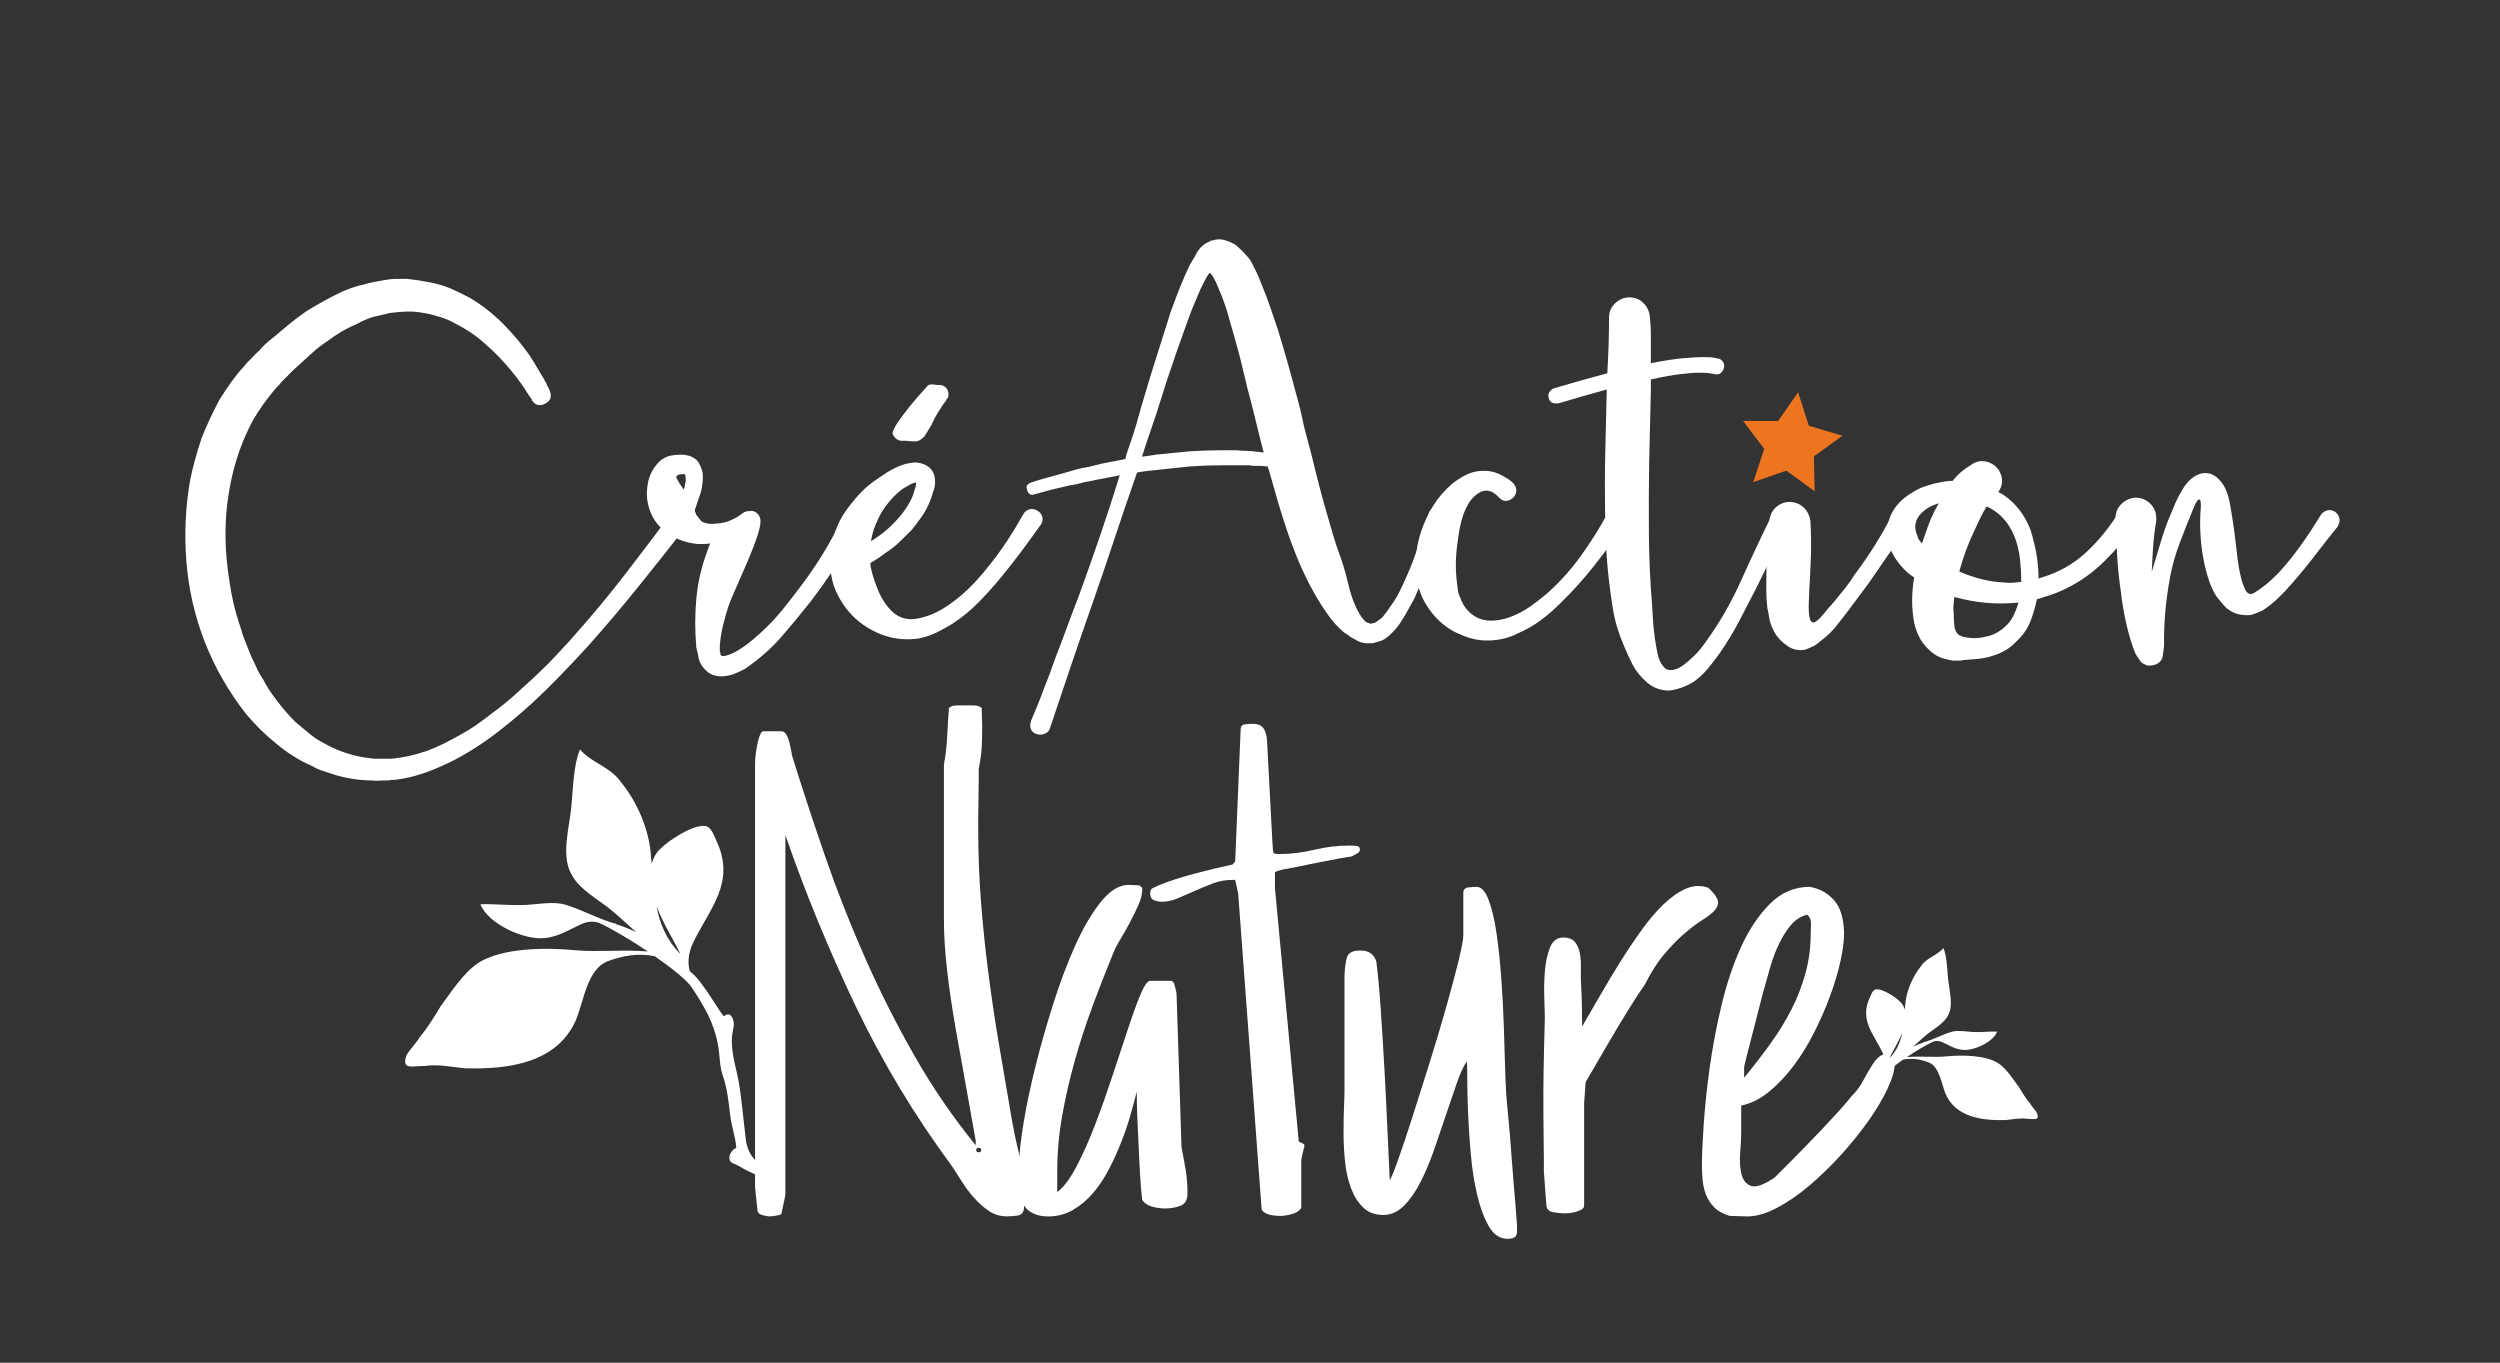
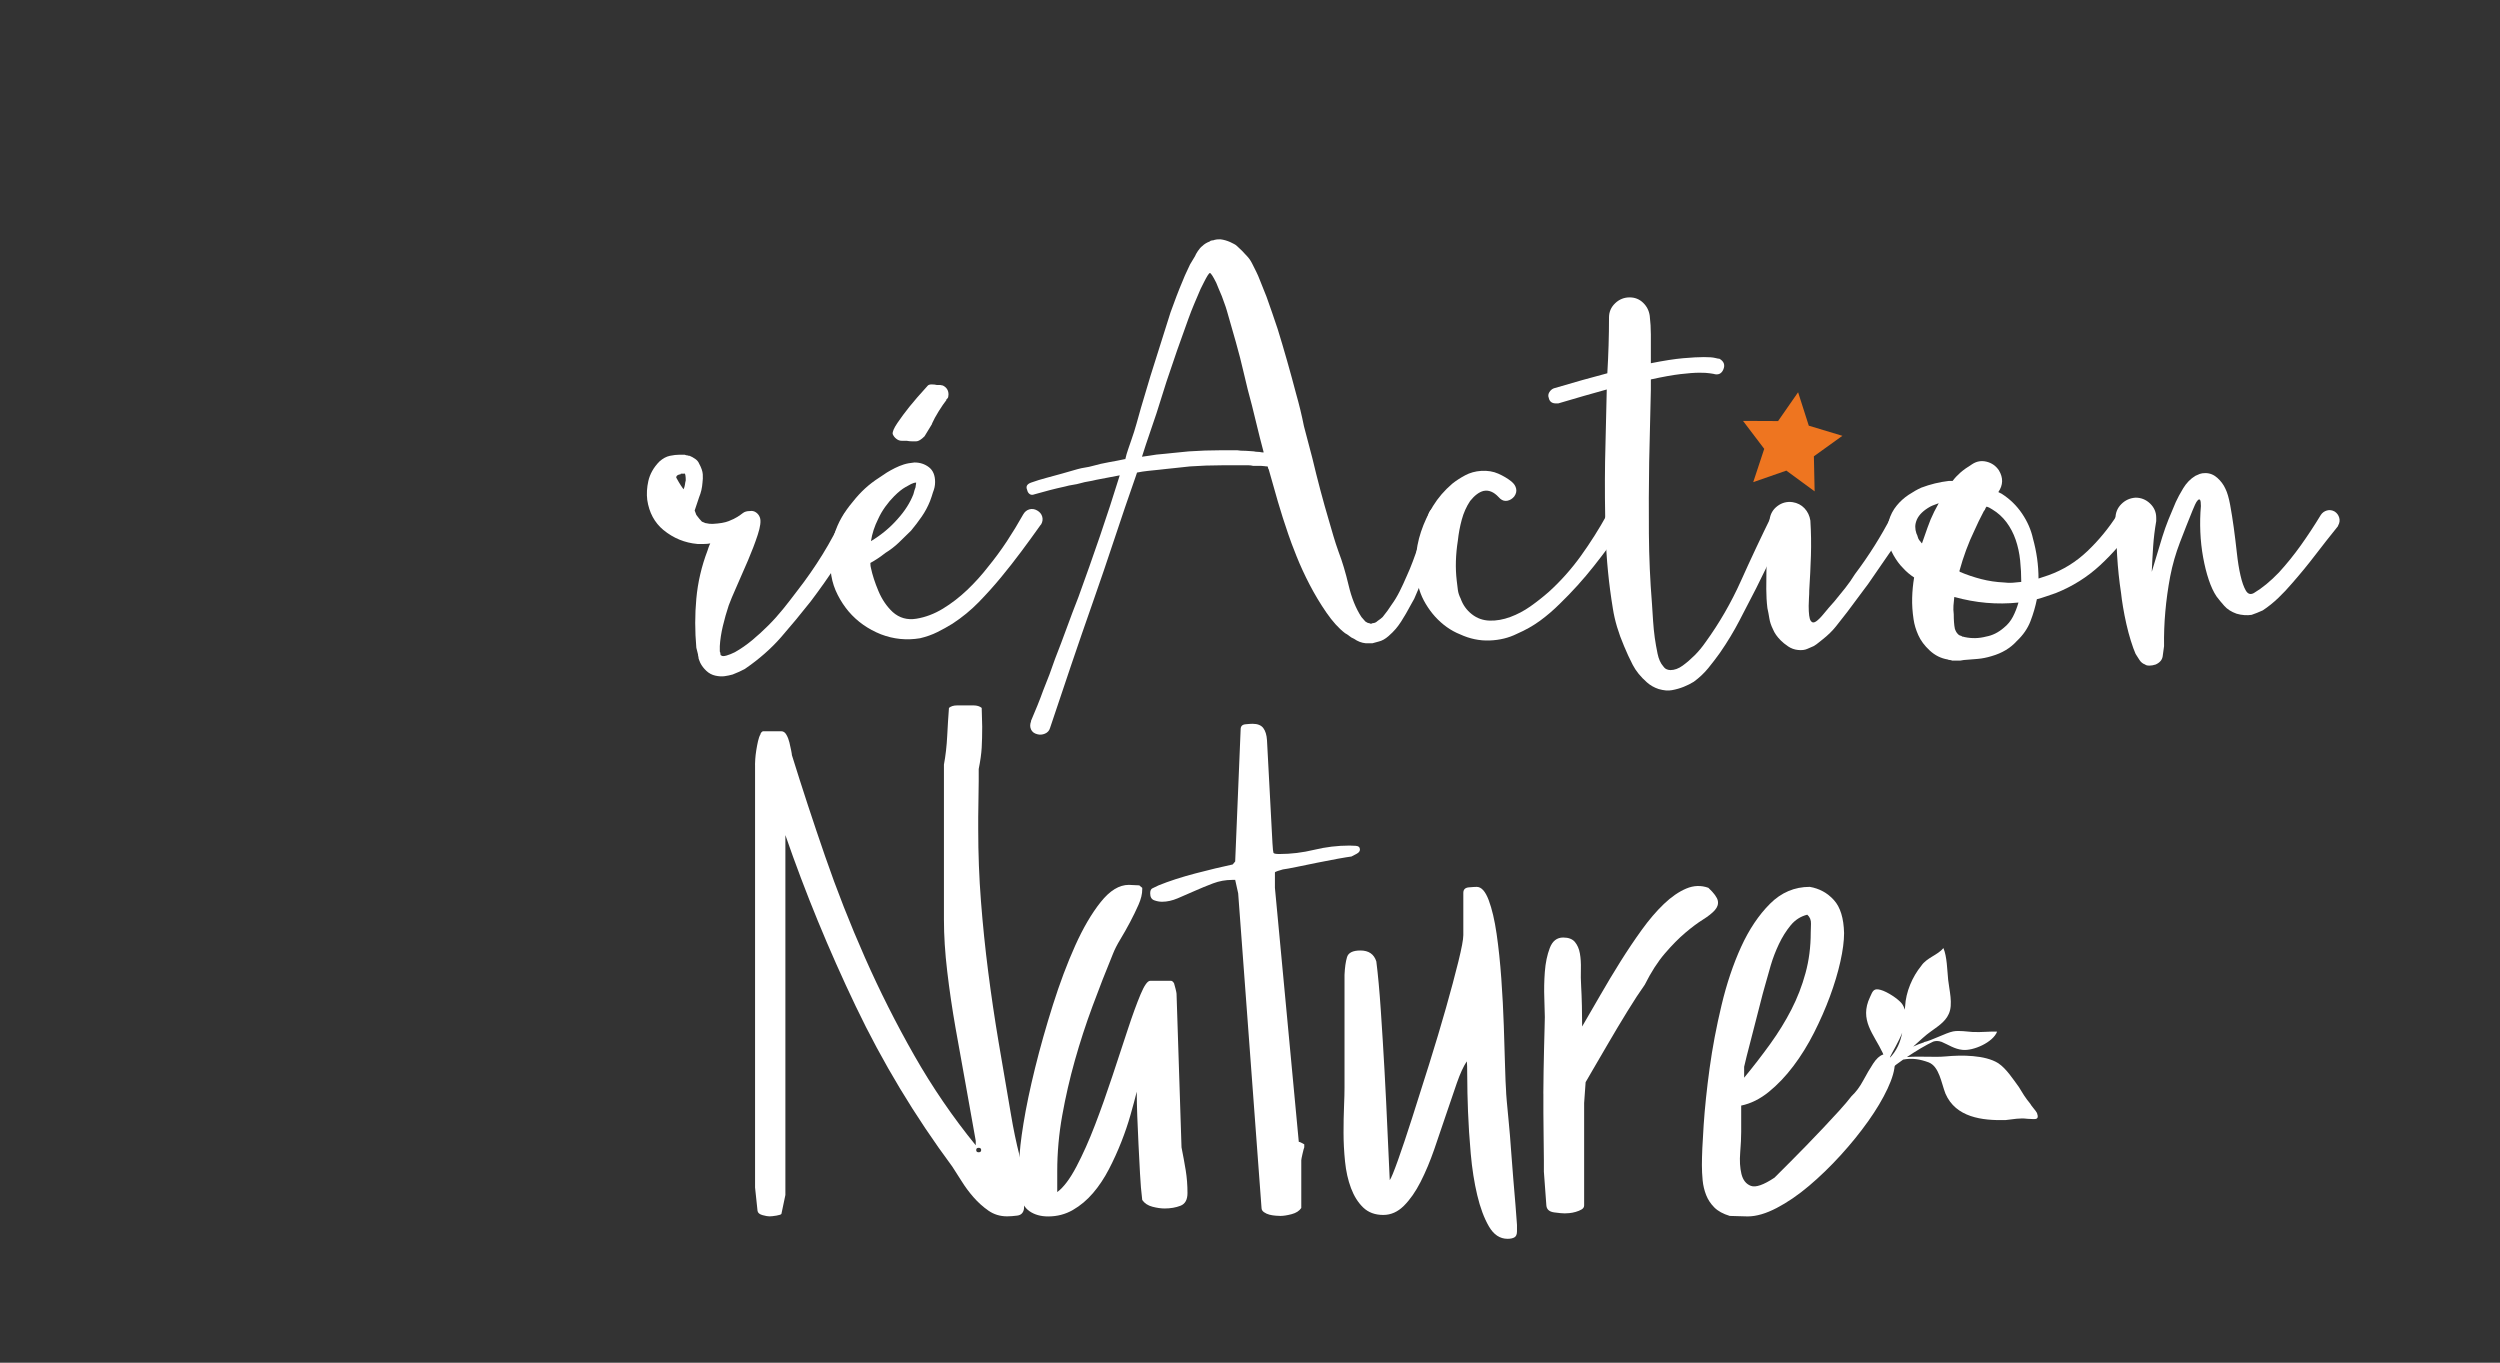
<svg xmlns="http://www.w3.org/2000/svg" id="Calque_1" data-name="Calque 1" viewBox="0 0 1432.1 780.63">
  <rect x="0" y="0" width="1432.1" height="780.63" fill="#333333" stroke="none" />
  <defs>
    <style>      .cls-1 {        fill: #fff;      }      .cls-2 {        fill: #ee7520;      }    </style>
  </defs>
  <g>
-     <path class="cls-1" d="M444.76,671.89c-.24-.06-.46-.03-.73-.15-1.56-.64-3.12-1.41-4.62-2.2-7-3.64-11.31-8.99-12.2-16.97-1.16-9.79-2.11-19.57-3.46-29.32-1.34-10-5.63-20.61-4.28-30.76,.4-3.18,1.62-5.6,.28-8.9-1.16-2.91-2.91-3.24-5.11-1.38-1.28-1.5-2.63-3.45-3.67-5.23-.06-.09-.09-.18-.18-.31-4.04-6.02-7.52-11.93-12.42-17.37-.98-1.1-2.23-1.93-3.27-3-1.28-4.77-.8-9.97,1.56-15.47,9.54-20.31,25.23-35.05,13.61-59.45-3.09-7.28-4.37-9.54-11.32-7.67-6.91,1.87-18.62,9.45-22.66,14.71-1.41,2.02-2.32,4.13-3,6.33-.09-1.13-.24-2.3-.34-3.46-.77-15.53-7.74-31.59-17.22-43.24-5.87-8.65-17.31-11.25-23.48-18.78-3.85,9.14-3.98,23.15-5.05,33.73-1.07,10.55-5.44,25.99-.61,36.27,3.85,8.78,12.66,13.82,19.54,18.99,4.52,3.06,11.29,9.45,18.26,15.66-3.76-1.78-7.64-3.3-11.59-4.56l.09-.21c-7.86-1.59-23.09-9.79-30.94-11.38-6.7-1.22-14.8,.31-20.61,.61-9.75,.46-18.35-.74-26.11-.37,4.4,11.47,25.47,20.64,36.72,19.36,8.53-.8,14.95-5.41,22.2-8.47,3.79-1.35,6.54-1.04,8.93-.31,7.73,3.61,18.19,9.85,28.01,16.45-14.25-1.19-28.9,.46-41.31-.7-16.79-1.59-41.74-1.59-55.75,7.21-8.69,5.84-15.57,16.73-21.8,25.17-3.61,6.02-7.22,11.99-12.02,17.68-1.44,2.81-5.93,7.31-7.34,10.09-3.09,8.71,3.39,6.08,10.4,6.15,7.37-1.1,15.23,.49,22.66,1.31,25.35,.77,53.24-2.87,64.15-27.95,4.52-11.5,6.54-28.93,18.01-33.36,9.21-3.33,17.37-4.74,26.94-2.9,10,6.97,18.59,13.88,21.19,17.83,6.91,10.49,12.63,19.91,14.98,32.47,1.19,5.93,.86,12.35,2.82,18.04,2.6,7.4,3.36,15.2,4.28,22.93,.73,6.36,3.06,12.14,3.46,18.56-2.45,.8-5.32,5.14-3.24,7.89,.67,.89,3.67,1.8,4.74,2.48,6.36,4.04,14.83,6.76,21.65,11.07l-.15-7.12Zm-54.89-125.28c-8.32-8.41-11.9-17.58-13.76-27.37,4.01,10.25,10.21,20.06,13.76,27.37Z" />
    <path class="cls-1" d="M1078.79,616.58c1.4-2.13,6.03-5.85,11.43-9.61,5.16-.99,9.56-.23,14.53,1.57,6.18,2.39,7.27,11.79,9.71,17.99,5.89,13.52,20.92,15.48,34.59,15.07,4.01-.44,8.24-1.3,12.22-.71,3.78-.03,7.27,1.38,5.61-3.31-.76-1.5-3.18-3.93-3.96-5.44-2.59-3.07-4.54-6.28-6.48-9.53-3.36-4.55-7.07-10.42-11.76-13.57-7.55-4.75-21.01-4.75-30.06-3.89-6.69,.63-14.59-.27-22.28,.38,5.29-3.56,10.93-6.92,15.1-8.87,1.29-.4,2.77-.56,4.82,.17,3.91,1.65,7.37,4.14,11.97,4.57,6.07,.69,17.43-4.25,19.8-10.44-4.19-.2-8.82,.45-14.08,.2-3.13-.17-7.5-.99-11.12-.33-4.24,.86-12.45,5.28-16.69,6.13l.05,.11c-2.13,.68-4.22,1.5-6.25,2.46,3.76-3.35,7.4-6.79,9.84-8.44,3.71-2.79,8.46-5.51,10.54-10.24,2.61-5.54,.25-13.87-.33-19.56-.58-5.71-.64-13.26-2.72-18.19-3.33,4.06-9.5,5.46-12.66,10.12-5.11,6.28-8.87,14.94-9.28,23.31-.05,.63-.13,1.25-.18,1.86-.36-1.19-.86-2.33-1.62-3.41-2.18-2.83-8.49-6.92-12.22-7.93-3.74-1.01-4.44,.21-6.1,4.14-6.27,13.16,2.19,21.11,7.34,32.06,1.27,2.97,1.53,5.77,.84,8.34-.56,.58-1.24,1.02-1.76,1.62l1.15,3.38Zm10.85-24.98c-1.01,5.28-2.94,10.22-7.42,14.76,1.91-3.94,5.26-9.23,7.42-14.76Z" />
    <g>
      <path class="cls-1" d="M432.5,437.98c0-.57,.05-1.61,.14-3.13,.1-1.52,.29-3.18,.57-4.98,.28-1.8,.62-3.56,1-5.27,.38-1.71,.86-3.03,1.43-3.99,0-.38,.18-.76,.57-1.14s.66-.57,.86-.57h10.56c1.14,0,2.09,.66,2.85,1.99,.76,1.33,1.33,2.8,1.72,4.41,.38,1.62,.71,3.13,1,4.56,.28,1.42,.43,2.32,.43,2.7,5.89,18.98,12.22,38.25,18.97,57.8,6.75,19.56,14.36,38.92,22.83,58.09,8.47,19.18,17.89,37.87,28.26,56.09,10.36,18.22,22.11,35.4,35.25,51.54v-2.56c-1.74-10.06-3.62-20.59-5.64-31.61-2.02-11.01-4-22.02-5.93-33.03-1.93-11.01-3.52-21.83-4.77-32.46-1.26-10.63-1.88-20.5-1.88-29.61v-88.84c.96-5.13,1.58-10.58,1.87-16.37,.29-5.79,.63-11.15,1.01-16.09,1.15-.95,2.69-1.42,4.61-1.42h9.52c1.92,0,3.46,.48,4.62,1.42,0,.95,.05,2.75,.15,5.41,.09,2.66,.14,4.47,.14,5.41,0,4.55-.1,8.54-.29,11.96-.19,3.41-.76,7.5-1.71,12.24v6.97c0,3.33-.05,6.79-.14,10.39-.1,3.61-.14,7.02-.14,10.25v6.83c0,14.05,.52,27.81,1.57,41.29,1.04,13.48,2.42,26.91,4.13,40.29,1.71,13.38,3.7,26.86,5.98,40.43,2.28,13.57,4.65,27.48,7.12,41.71,1.33,7.97,2.94,15.71,4.84,23.21,1.89,7.5,2.85,15.23,2.85,23.2,0,.57-.05,1.81-.14,3.7-.1,1.9-.14,3.13-.14,3.7-.38,2.28-1.67,3.56-3.84,3.84-2.18,.28-4.13,.43-5.84,.43-3.99,0-7.55-1.09-10.68-3.27-3.13-2.18-5.98-4.75-8.55-7.69-2.57-2.94-4.85-6.02-6.85-9.25-2-3.23-3.76-5.98-5.28-8.26-21.51-29.04-39.97-59.7-55.38-91.97-15.42-32.27-28.83-64.92-40.25-97.95v206.15l-2.27,10.82c-.19,.38-1.14,.71-2.85,1-1.71,.28-3.04,.43-3.99,.43s-2.27-.24-3.99-.71c-1.71-.47-2.66-1.28-2.85-2.42l-1.42-13.38v-242.32Zm128.13,219.53c-.95,0-1.42,.43-1.42,1.28s.47,1.28,1.42,1.28,1.42-.43,1.42-1.28-.48-1.28-1.42-1.28Z" />
      <path class="cls-1" d="M584.26,684.28v-3.84c0-1.8-.04-3.75-.14-5.84-.09-2.09-.14-4.08-.14-5.98v-3.99c0-4.56,.77-11.58,2.31-21.07,1.54-9.49,3.76-20.07,6.64-31.75,2.88-11.67,6.29-23.72,10.22-36.16,3.93-12.43,8.17-23.72,12.73-33.88,4.56-10.16,9.44-18.51,14.67-25.06,5.22-6.55,10.58-9.82,16.09-9.82,.38,0,1.37,.05,2.99,.14,1.61,.1,2.61,.14,2.99,.14,.18,.19,.47,.43,.85,.71,.38,.28,.66,.52,.86,.71v.86c0,2.66-.71,5.6-2.14,8.83-1.42,3.23-3.04,6.55-4.84,9.96-1.81,3.42-3.66,6.69-5.56,9.83-1.9,3.13-3.32,5.94-4.27,8.4-3.99,9.68-7.88,19.65-11.67,29.9-3.8,10.25-7.17,20.6-10.11,31.04-2.94,10.44-5.36,20.98-7.26,31.61-1.9,10.63-2.85,21.26-2.85,31.89v11.96c3.6-2.66,7.26-7.5,10.96-14.53,3.7-7.02,7.26-14.99,10.68-23.92,3.42-8.92,6.74-18.27,9.97-28.04,3.23-9.78,6.16-18.7,8.83-26.77,2.65-8.06,5.08-14.71,7.26-19.93,2.18-5.22,4.03-7.83,5.55-7.83h11.96c.57,0,1.14,.48,1.71,1.42,.19,.57,.47,1.62,.85,3.13,.38,1.52,.57,2.47,.57,2.85l2.85,87.98c.95,4.75,1.75,9.16,2.42,13.24,.66,4.09,1,8.4,1,12.96,0,3.8-1.33,6.22-3.99,7.26-2.66,1.04-5.7,1.57-9.11,1.57-2.09,0-4.42-.33-6.98-1-2.56-.66-4.51-1.95-5.84-3.84-.57-4.55-1-9.63-1.28-15.24-.28-5.6-.57-11.15-.86-16.65-.28-5.51-.53-10.91-.71-16.23-.19-5.31-.29-9.96-.29-13.95-.95,3.8-2.13,8.21-3.56,13.24-1.42,5.03-3.18,10.21-5.27,15.52-2.09,5.31-4.46,10.54-7.12,15.66-2.66,5.12-5.69,9.68-9.11,13.67-3.41,3.99-7.26,7.22-11.53,9.68-4.27,2.47-8.99,3.7-14.16,3.7-4.24,0-7.79-1-10.68-2.99-2.88-2-4.71-5.17-5.48-9.54Z" />
      <path class="cls-1" d="M707.56,504.04h-1.71c-3.8,0-7.45,.67-10.97,1.99-3.51,1.33-6.97,2.75-10.39,4.27-3.41,1.52-6.69,2.95-9.82,4.27-3.13,1.33-6.12,1.99-8.97,1.99-1.52,0-3.03-.28-4.56-.85-1.52-.57-2.27-1.89-2.27-3.99,0-1.52,.43-2.47,1.28-2.85,.85-.38,2.04-.95,3.56-1.71,6.08-2.46,13.1-4.74,21.07-6.83,7.97-2.09,15.09-3.79,21.36-5.13l1.42-1.71,3.13-75.74c0-1.71,.9-2.66,2.7-2.85,1.8-.18,3.18-.28,4.13-.28,2.85,0,4.89,.81,6.12,2.42,1.23,1.62,1.95,3.94,2.14,6.97l3.13,58.95c.19,3.23,.38,5.08,.57,5.55,.18,.48,1.32,.71,3.41,.71,6.64,0,13.29-.81,19.93-2.42,6.64-1.61,13.39-2.42,20.22-2.42,.76,0,1.95,.05,3.56,.14,1.61,.1,2.42,.81,2.42,2.13,0,.95-.62,1.76-1.85,2.42-1.24,.67-2.23,1.19-2.99,1.57-1.52,.19-4.13,.62-7.83,1.28-3.7,.67-7.64,1.42-11.82,2.28-4.18,.86-8.11,1.67-11.82,2.42-3.7,.76-6.32,1.24-7.83,1.42-.76,.19-1.71,.48-2.85,.86-1.14,.38-1.71,.67-1.71,.85v8.83l13.67,145.51c.38,0,.9,.19,1.57,.57,.66,.38,1.18,.67,1.57,.86v1.71c-.19,.38-.53,1.62-1,3.7-.48,2.09-.71,3.32-.71,3.7v27.34c-1.14,1.71-2.99,2.89-5.55,3.56-2.56,.67-4.7,1-6.41,1-.57,0-1.47-.05-2.7-.14-1.24-.09-2.42-.28-3.56-.57-1.14-.28-2.18-.76-3.13-1.42-.95-.66-1.42-1.47-1.42-2.42l-13.38-180.24-1.71-7.69Z" />
      <path class="cls-1" d="M840.24,607.97c-1.9,2.85-3.8,6.98-5.69,12.39-1.9,5.41-3.94,11.39-6.12,17.94-2.18,6.55-4.46,13.24-6.83,20.08-2.37,6.83-4.98,13.05-7.83,18.65-2.85,5.6-6.03,10.16-9.54,13.67-3.51,3.51-7.45,5.27-11.82,5.27-4.75,0-8.59-1.43-11.53-4.27-2.95-2.85-5.27-6.55-6.98-11.1-1.71-4.56-2.85-9.63-3.41-15.24-.57-5.6-.86-11.1-.86-16.52s.09-10.39,.28-14.95c.19-4.55,.28-8.16,.28-10.82v-64.64c.19-4.17,.66-7.54,1.42-10.11,.76-2.56,3.32-3.84,7.69-3.84,4.75,0,7.78,2.09,9.11,6.26,.95,7.4,1.8,16.71,2.56,27.91,.76,11.2,1.47,22.78,2.14,34.74,.66,11.96,1.23,23.54,1.71,34.74,.47,11.2,.9,20.5,1.28,27.9,.76-.95,2.32-4.74,4.7-11.39,2.37-6.64,5.08-14.71,8.11-24.2,3.03-9.49,6.31-19.83,9.83-31.04,3.51-11.2,6.69-21.83,9.54-31.89,2.85-10.06,5.22-18.94,7.12-26.62,1.89-7.69,2.85-12.77,2.85-15.24v-24.2c0-1.89,1.04-2.94,3.13-3.13,2.09-.19,3.6-.28,4.55-.28,2.66,0,4.93,2.52,6.84,7.55,1.89,5.03,3.41,11.49,4.55,19.36,1.14,7.88,2.04,16.47,2.7,25.77,.66,9.3,1.14,18.27,1.42,26.91,.28,8.64,.52,16.33,.71,23.06,.19,6.74,.38,11.34,.57,13.81,0,.95,.14,3.09,.43,6.41,.28,3.32,.66,7.36,1.14,12.1,.47,4.75,.9,9.92,1.28,15.52,.38,5.6,.81,11.1,1.28,16.52,.47,5.41,.9,10.49,1.28,15.23,.38,4.75,.66,8.54,.86,11.39v3.7c0,1.71-.48,2.85-1.42,3.41-.95,.57-2.28,.86-3.99,.86-4.37,0-7.93-2.37-10.68-7.12-2.75-4.75-4.98-10.72-6.69-17.94-1.71-7.21-2.95-15.09-3.7-23.63-.76-8.54-1.28-16.61-1.57-24.2-.29-7.59-.43-14.05-.43-19.36s-.1-8.44-.28-9.4Z" />
      <path class="cls-1" d="M884.09,626.47c0-3.79,.05-8.06,.14-12.81,.09-4.75,.19-9.26,.28-13.53,.1-4.27,.19-8.02,.29-11.24,.09-3.23,.14-5.31,.14-6.27,0-2.09-.1-5.65-.29-10.68-.19-5.03-.1-10.11,.29-15.24,.38-5.13,1.32-9.68,2.85-13.67,1.52-3.99,4.08-5.98,7.69-5.98,3.03,0,5.27,.86,6.69,2.56,1.42,1.71,2.37,3.89,2.85,6.55,.47,2.66,.66,5.65,.57,8.97-.1,3.32-.05,6.6,.15,9.82,.18,3.04,.33,6.79,.43,11.25,.09,4.46,.14,8.4,.14,11.82,3.23-5.51,6.69-11.48,10.39-17.94,3.7-6.45,7.55-12.86,11.53-19.22,3.99-6.36,8.06-12.43,12.24-18.22,4.17-5.79,8.4-10.72,12.67-14.81,4.27-4.08,8.54-7.02,12.81-8.83,4.27-1.8,8.49-1.94,12.67-.43,3.23,3.04,5.03,5.51,5.41,7.4,.38,1.9-.19,3.7-1.71,5.41s-3.8,3.51-6.83,5.41c-3.04,1.9-6.41,4.41-10.11,7.55-3.7,3.13-7.59,7.07-11.67,11.82-4.08,4.75-7.93,10.73-11.53,17.94-2.85,3.99-6.17,9.07-9.96,15.23-3.8,6.17-7.4,12.2-10.82,18.08-3.42,5.89-6.41,11.01-8.97,15.38-2.56,4.37-3.94,6.74-4.13,7.12l-.85,11.96v58.65c0,.96-.48,1.71-1.42,2.28-.95,.57-2.09,1.05-3.42,1.42-1.33,.38-2.56,.62-3.7,.71s-1.99,.14-2.56,.14c-1.33,0-3.37-.19-6.12-.57-2.75-.38-4.23-1.71-4.42-3.99l-1.42-19.36v-6.55c0-3.8-.05-8.07-.14-12.81-.1-4.74-.14-9.49-.14-14.24v-11.11Z" />
      <path class="cls-1" d="M974.92,667.2c0-5.13,.33-12.67,1-22.64,.67-9.96,1.8-20.83,3.41-32.6,1.61-11.77,3.89-23.82,6.84-36.16,2.94-12.34,6.69-23.49,11.24-33.46,4.56-9.97,10.06-18.17,16.52-24.63,6.45-6.45,14.05-9.68,22.78-9.68,5.51,.95,10.11,3.46,13.81,7.55,3.7,4.08,5.64,10.39,5.84,18.93,0,4.55-.71,10.01-2.13,16.37-1.42,6.36-3.42,13-5.98,19.93-2.56,6.93-5.6,13.86-9.11,20.79-3.51,6.93-7.45,13.29-11.82,19.08-4.37,5.79-9.07,10.73-14.1,14.81-5.03,4.08-10.3,6.69-15.8,7.83v15.09c0,3.23-.19,7.17-.57,11.82-.38,4.65-.14,8.74,.71,12.25,.86,3.51,2.66,5.79,5.41,6.83,2.75,1.04,7.26-.52,13.53-4.7,.19-.19,1.14-1.14,2.85-2.85,1.71-1.71,3.89-3.89,6.55-6.55s5.6-5.65,8.83-8.97c3.22-3.32,6.45-6.69,9.68-10.11,3.23-3.41,6.27-6.69,9.11-9.82,2.85-3.13,5.22-5.93,7.12-8.4,2.46-2.27,4.7-5.27,6.69-8.97,1.99-3.7,3.89-6.93,5.69-9.68,1.8-2.75,3.65-4.46,5.55-5.13,1.89-.66,4.17,1,6.83,4.98,0,3.8-1.38,8.64-4.13,14.52-2.75,5.89-6.45,12.1-11.1,18.65-4.65,6.55-9.92,13.06-15.8,19.51-5.89,6.46-11.92,12.3-18.08,17.51-6.17,5.22-12.34,9.45-18.51,12.67-6.17,3.23-11.72,4.84-16.66,4.84-.95,0-2.7-.05-5.27-.14-2.56-.1-4.23-.14-4.98-.14-3.8-1.14-6.74-2.75-8.83-4.84-2.09-2.09-3.65-4.46-4.7-7.12-1.04-2.65-1.71-5.46-2-8.4-.28-2.94-.43-5.93-.43-8.97Zm60.36-143.23c-3.8,.95-6.97,2.99-9.54,6.12-2.56,3.13-4.8,6.69-6.69,10.68-1.9,3.99-3.47,8.07-4.7,12.24-1.24,4.18-2.23,7.69-2.99,10.54-.95,3.23-2.09,7.5-3.42,12.81-1.33,5.32-2.66,10.49-3.99,15.52-1.33,5.03-2.47,9.45-3.41,13.24-.96,3.8-1.43,5.79-1.43,5.98v6.26c5.31-6.45,10.3-12.91,14.95-19.36,4.65-6.45,8.69-13,12.1-19.65,3.42-6.64,6.12-13.62,8.11-20.93,2-7.31,2.99-15.04,2.99-23.21,0-1.14,.04-2.8,.14-4.98,.09-2.18-.62-3.94-2.14-5.27Z" />
    </g>
  </g>
  <g>
-     <path class="cls-1" d="M304.62,228.83c-.21-.42-.43-.74-.64-.96-.21-.21-.43-.53-.64-.96-.43-.42-.69-.8-.8-1.12-.11-.32-.37-.69-.8-1.12-.43-.85-.91-1.65-1.44-2.4-.53-.74-1.01-1.44-1.44-2.08-1.92-2.77-4.05-5.54-6.39-8.31-2.35-2.77-4.69-5.38-7.03-7.83-2.35-2.45-4.9-4.84-7.67-7.19-2.56-2.34-5.27-4.47-8.15-6.39-2.88-1.92-5.81-3.62-8.79-5.11-2.99-1.7-5.97-2.98-8.95-3.83-1.71-.42-3.25-.85-4.63-1.28-1.39-.42-2.93-.74-4.63-.96-3.2-.64-6.39-.9-9.59-.8-3.2,.11-6.39,.37-9.59,.8-1.71,.43-3.31,.8-4.79,1.12-1.49,.32-3.09,.69-4.79,1.12-3.41,1.07-6.39,2.35-8.95,3.83-6.18,2.56-12.04,5.97-17.58,10.23-2.99,1.92-5.75,4.05-8.31,6.39-2.56,2.35-5.11,4.69-7.67,7.03-1.28,1.07-2.56,2.24-3.83,3.52s-2.56,2.56-3.83,3.83l-1.92,1.92c-.64,.64-1.17,1.28-1.6,1.92l-.96,.96-.96,.96c-.21,.43-.75,1.07-1.6,1.92-4.26,5.11-8.1,10.55-11.5,16.3-6.39,11.72-10.87,24.5-13.42,38.35-2.56,13.42-3.2,27.16-1.92,41.22,.64,6.82,1.6,13.64,2.88,20.45,.64,3.63,1.44,7.09,2.4,10.39,.96,3.31,1.97,6.55,3.04,9.75,.42,1.71,.96,3.36,1.6,4.95s1.28,3.25,1.92,4.95c.64,1.7,1.28,3.3,1.92,4.79,.64,1.49,1.38,3.09,2.24,4.79,.64,1.49,1.33,2.98,2.08,4.47,.74,1.49,1.65,2.98,2.72,4.47,.85,1.7,1.7,3.25,2.56,4.63,.85,1.38,1.81,2.82,2.88,4.31,4.04,5.75,8.41,10.97,13.1,15.66,1.28,1.06,2.56,2.13,3.83,3.2,1.28,1.06,2.56,2.13,3.83,3.2,2.77,2.34,5.64,4.26,8.63,5.75,5.96,3.41,12.25,5.86,18.85,7.35,1.7,.42,3.36,.74,4.95,.96,1.6,.21,3.25,.42,4.95,.64h10.23c6.6-.64,13.31-2.13,20.13-4.47,3.41-1.28,6.71-2.72,9.91-4.31s6.28-3.25,9.27-4.95c3.2-1.71,6.23-3.57,9.11-5.59,2.88-2.03,5.8-4.21,8.79-6.55,6.18-4.47,11.82-9.16,16.94-14.06,5.32-4.69,10.65-9.7,15.98-15.02,2.56-2.77,5.06-5.43,7.51-7.99,2.45-2.56,4.95-5.32,7.51-8.31,10.01-11.29,19.38-22.58,28.12-33.87,2.34-2.98,4.58-5.91,6.71-8.79,2.13-2.88,4.36-5.8,6.71-8.79,2.34-2.98,4.58-5.96,6.71-8.95,2.13-2.98,4.26-5.96,6.39-8.95,1.06-1.28,2.4-2.08,3.99-2.4s3.04,.05,4.31,1.12c1.28,1.07,2.08,2.35,2.4,3.83,.32,1.49-.05,2.88-1.12,4.15l-.32,.32c-9.16,11.72-18.38,23.33-27.64,34.83s-18.91,22.9-28.92,34.19c-5.11,5.54-10.28,11.03-15.5,16.46-5.22,5.43-10.6,10.71-16.14,15.82-2.77,2.56-5.59,5.06-8.47,7.51-2.88,2.45-5.81,4.84-8.79,7.19-5.75,4.68-11.93,9.05-18.54,13.1-3.41,2.13-6.82,4.04-10.23,5.75-3.41,1.7-6.93,3.3-10.55,4.79-3.63,1.49-7.35,2.77-11.19,3.83-3.83,1.06-7.78,1.81-11.82,2.24h-1.6l-1.28,.32h-3.2c-1.07,0-2.08,.05-3.04,.16-.96,.1-1.97,.05-3.04-.16-4.05,0-7.99-.32-11.82-.96-4.05-.64-7.99-1.6-11.82-2.88-1.92-.64-3.83-1.28-5.75-1.92s-3.73-1.49-5.43-2.56c-3.62-1.49-7.25-3.41-10.87-5.75-1.71-1.07-3.36-2.19-4.95-3.36-1.6-1.17-3.15-2.4-4.63-3.68-6.18-4.9-11.93-10.55-17.26-16.94-10.02-12.78-17.9-26.52-23.65-41.22-5.75-14.7-9.27-30.04-10.55-46.02-1.28-16.19-.53-31.96,2.24-47.3,.85-4.04,1.81-7.99,2.88-11.82,1.06-3.83,2.24-7.67,3.52-11.5,1.49-3.83,3.09-7.56,4.79-11.19,1.7-3.62,3.52-7.24,5.43-10.87,2.13-3.41,4.36-6.76,6.71-10.07,2.34-3.3,4.9-6.44,7.67-9.43,.42-.64,1.06-1.38,1.92-2.24l1.28-1.28,.96-.96c1.28-1.49,2.66-2.88,4.15-4.15,2.13-2.56,5-5.22,8.63-7.99,2.98-2.56,5.96-5.06,8.95-7.51,2.98-2.45,6.18-4.84,9.59-7.19,3.41-2.13,6.87-4.15,10.39-6.07,3.52-1.92,7.08-3.73,10.71-5.43,4.04-1.7,7.99-2.98,11.82-3.83,2.13-.64,4.15-1.12,6.07-1.44s3.94-.69,6.07-1.12c2.34-.42,4.52-.64,6.55-.64h6.23c4.04,.43,8.2,1.07,12.46,1.92,3.83,.64,7.88,1.81,12.14,3.52,3.41,1.49,7.14,3.31,11.19,5.43,6.82,4.05,13.1,8.95,18.85,14.7,5.75,5.75,10.87,11.82,15.34,18.22,1.92,2.99,3.94,6.29,6.07,9.91,.42,.85,.9,1.65,1.44,2.4,.53,.75,1.01,1.65,1.44,2.72,.42,.43,.85,1.28,1.28,2.56,.64,.85,1.06,1.71,1.28,2.56,1.49,3.63,.53,6.18-2.88,7.67-2.99,1.49-5.43,.75-7.35-2.24v-.32Z" />
-     <path class="cls-1" d="M491.24,292.43c1.49,.64,2.45,1.71,2.88,3.2,.42,1.49,.32,2.99-.32,4.47,0,.21-.11,.43-.32,.64-4.47,7.46-9.11,14.86-13.9,22.21-4.79,7.35-9.86,14.54-15.18,21.57-5.54,7.03-11.19,13.85-16.94,20.45-5.75,6.6-12.68,12.67-20.77,18.22-1.92,1.06-4.26,2.13-7.03,3.2-1.49,.42-3.04,.74-4.63,.96-1.6,.21-3.36,.1-5.27-.32-1.92-.43-3.62-1.33-5.11-2.72-1.49-1.39-2.67-2.93-3.52-4.63l-.64-1.6-.32-.96c0-.43-.05-.8-.16-1.12-.11-.32-.16-.69-.16-1.12l-.96-3.83c-.85-9.59-.85-18.96,0-28.12,.42-4.68,1.17-9.32,2.24-13.9,1.06-4.58,2.45-9.11,4.15-13.58,.21-.64,.42-1.28,.64-1.92,.21-.64,.53-1.38,.96-2.24-1.07,.21-2.24,.32-3.52,.32h-3.83c-7.25-.64-13.74-3.3-19.49-7.99-5.11-4.26-8.2-10.01-9.27-17.26-.21-1.7-.26-3.46-.16-5.27,.11-1.81,.37-3.68,.8-5.59,.43-1.92,1.17-3.83,2.24-5.75,1.07-1.92,2.45-3.72,4.15-5.43,1.92-1.7,3.89-2.77,5.91-3.2,2.02-.42,3.88-.64,5.59-.64h2.88l.96,.32c.42,0,.74,.05,.96,.16,.21,.11,.53,.16,.96,.16,1.06,.43,2.13,1.01,3.2,1.76,1.06,.75,1.81,1.65,2.24,2.72,1.28,2.35,1.97,4.37,2.08,6.07,.1,1.71,.05,3.31-.16,4.79-.21,2.99-.85,5.75-1.92,8.31-.43,1.28-.85,2.56-1.28,3.83-.43,1.28-.85,2.56-1.28,3.83,.21,.43,.53,1.28,.96,2.56,1.28,1.71,2.34,2.99,3.2,3.83l1.6,.64c-.21,0-.11,.05,.32,.16,.42,.11,.74,.16,.96,.16,.64,.21,1.7,.32,3.2,.32,4.04-.21,7.14-.74,9.27-1.6,2.13-.85,3.78-1.65,4.95-2.4,1.17-.74,2.24-1.49,3.2-2.24,.96-.74,2.29-1.12,3.99-1.12,1.28-.21,2.45,.05,3.52,.8,1.06,.75,1.81,1.76,2.24,3.04,.64,1.92,.21,5.17-1.28,9.75-1.49,4.58-3.36,9.48-5.59,14.7-2.24,5.22-4.42,10.23-6.55,15.02-2.13,4.79-3.62,8.36-4.47,10.71-1.28,3.83-2.4,7.78-3.36,11.82-.96,4.05-1.55,7.88-1.76,11.5v2.88c0,.42,.1,.74,.32,.96v.32c0,.85,.21,1.28,.64,1.28,.42,.42,1.38,.42,2.88,0,1.49-.43,3.09-1.07,4.79-1.92,3.41-1.92,6.71-4.21,9.91-6.87,3.2-2.66,6.28-5.48,9.27-8.47,2.98-2.98,5.8-6.12,8.47-9.43,2.66-3.3,5.27-6.66,7.83-10.07,5.32-6.82,10.23-13.85,14.7-21.09,4.47-7.24,8.52-14.8,12.14-22.69,1.92-3.2,4.58-4.04,7.99-2.56Zm-101.3-20.77c-1.71,.21-2.56,.85-2.56,1.92,.21,.43,.69,1.28,1.44,2.56,.74,1.28,1.65,2.67,2.72,4.15v.32c.42-.85,.69-1.7,.8-2.56,.1-.85,.26-1.7,.48-2.56,0-1.06-.05-1.97-.16-2.72-.11-.74-.27-1.12-.48-1.12-.21-.21-.32-.21-.32,0h-1.92Z" />
+     <path class="cls-1" d="M491.24,292.43c1.49,.64,2.45,1.71,2.88,3.2,.42,1.49,.32,2.99-.32,4.47,0,.21-.11,.43-.32,.64-4.47,7.46-9.11,14.86-13.9,22.21-4.79,7.35-9.86,14.54-15.18,21.57-5.54,7.03-11.19,13.85-16.94,20.45-5.75,6.6-12.68,12.67-20.77,18.22-1.92,1.06-4.26,2.13-7.03,3.2-1.49,.42-3.04,.74-4.63,.96-1.6,.21-3.36,.1-5.27-.32-1.92-.43-3.62-1.33-5.11-2.72-1.49-1.39-2.67-2.93-3.52-4.63l-.64-1.6-.32-.96c0-.43-.05-.8-.16-1.12-.11-.32-.16-.69-.16-1.12l-.96-3.83c-.85-9.59-.85-18.96,0-28.12,.42-4.68,1.17-9.32,2.24-13.9,1.06-4.58,2.45-9.11,4.15-13.58,.21-.64,.42-1.28,.64-1.92,.21-.64,.53-1.38,.96-2.24-1.07,.21-2.24,.32-3.52,.32h-3.83c-7.25-.64-13.74-3.3-19.49-7.99-5.11-4.26-8.2-10.01-9.27-17.26-.21-1.7-.26-3.46-.16-5.27,.11-1.81,.37-3.68,.8-5.59,.43-1.92,1.17-3.83,2.24-5.75,1.07-1.92,2.45-3.72,4.15-5.43,1.92-1.7,3.89-2.77,5.91-3.2,2.02-.42,3.88-.64,5.59-.64h2.88l.96,.32c.42,0,.74,.05,.96,.16,.21,.11,.53,.16,.96,.16,1.06,.43,2.13,1.01,3.2,1.76,1.06,.75,1.81,1.65,2.24,2.72,1.28,2.35,1.97,4.37,2.08,6.07,.1,1.71,.05,3.31-.16,4.79-.21,2.99-.85,5.75-1.92,8.31-.43,1.28-.85,2.56-1.28,3.83-.43,1.28-.85,2.56-1.28,3.83,.21,.43,.53,1.28,.96,2.56,1.28,1.71,2.34,2.99,3.2,3.83l1.6,.64c-.21,0-.11,.05,.32,.16,.42,.11,.74,.16,.96,.16,.64,.21,1.7,.32,3.2,.32,4.04-.21,7.14-.74,9.27-1.6,2.13-.85,3.78-1.65,4.95-2.4,1.17-.74,2.24-1.49,3.2-2.24,.96-.74,2.29-1.12,3.99-1.12,1.28-.21,2.45,.05,3.52,.8,1.06,.75,1.81,1.76,2.24,3.04,.64,1.92,.21,5.17-1.28,9.75-1.49,4.58-3.36,9.48-5.59,14.7-2.24,5.22-4.42,10.23-6.55,15.02-2.13,4.79-3.62,8.36-4.47,10.71-1.28,3.83-2.4,7.78-3.36,11.82-.96,4.05-1.55,7.88-1.76,11.5v2.88c0,.42,.1,.74,.32,.96v.32c0,.85,.21,1.28,.64,1.28,.42,.42,1.38,.42,2.88,0,1.49-.43,3.09-1.07,4.79-1.92,3.41-1.92,6.71-4.21,9.91-6.87,3.2-2.66,6.28-5.48,9.27-8.47,2.98-2.98,5.8-6.12,8.47-9.43,2.66-3.3,5.27-6.66,7.83-10.07,5.32-6.82,10.23-13.85,14.7-21.09,4.47-7.24,8.52-14.8,12.14-22.69,1.92-3.2,4.58-4.04,7.99-2.56Zm-101.3-20.77c-1.71,.21-2.56,.85-2.56,1.92,.21,.43,.69,1.28,1.44,2.56,.74,1.28,1.65,2.67,2.72,4.15c.42-.85,.69-1.7,.8-2.56,.1-.85,.26-1.7,.48-2.56,0-1.06-.05-1.97-.16-2.72-.11-.74-.27-1.12-.48-1.12-.21-.21-.32-.21-.32,0h-1.92Z" />
    <path class="cls-1" d="M594.15,292.43c1.49,.85,2.45,2.03,2.88,3.52,.42,1.49,.21,2.99-.64,4.47l-.32,.32c-3.62,5.11-7.3,10.18-11.03,15.18-3.73,5.01-7.62,9.96-11.66,14.86-4.05,4.9-8.31,9.64-12.78,14.22-4.47,4.58-9.48,8.68-15.02,12.3-2.77,1.71-5.65,3.31-8.63,4.79-2.99,1.49-6.29,2.67-9.91,3.52-7.67,1.28-15.13,.53-22.37-2.24-7.46-2.98-13.64-7.35-18.54-13.1-2.35-2.77-4.42-5.91-6.23-9.43-1.81-3.52-3.04-7.19-3.67-11.03-1.28-7.88-.74-15.66,1.6-23.33,1.07-3.62,2.51-6.98,4.31-10.07,1.81-3.09,3.88-6.02,6.23-8.79,2.34-2.98,4.74-5.59,7.19-7.83,2.45-2.24,5.16-4.31,8.15-6.23,1.49-1.06,2.93-2.02,4.31-2.88,1.38-.85,2.93-1.7,4.63-2.56,1.7-.85,3.41-1.54,5.11-2.08,1.7-.53,3.73-.9,6.07-1.12,3.2,0,5.96,.91,8.31,2.72,2.34,1.81,3.52,4.63,3.52,8.47,0,1.07-.11,2.08-.32,3.04-.21,.96-.53,1.97-.96,3.04-.21,.64-.43,1.33-.64,2.08-.21,.75-.53,1.65-.96,2.72-1.28,3.2-2.88,6.18-4.79,8.95-1.92,2.77-3.94,5.43-6.07,7.99-2.35,2.35-4.69,4.63-7.03,6.87-2.35,2.24-4.9,4.21-7.67,5.91-2.99,2.35-5.86,4.26-8.63,5.75,0,1.28,.1,2.24,.32,2.88,.85,4.05,2.29,8.47,4.31,13.26,2.02,4.79,4.74,8.79,8.15,11.98,3.83,3.41,8.36,4.69,13.58,3.83,5.22-.85,10.28-2.77,15.18-5.75,4.9-2.98,9.53-6.55,13.9-10.71,4.36-4.15,8.36-8.57,11.98-13.26,3.83-4.68,7.4-9.53,10.71-14.54,3.3-5,6.44-10.17,9.43-15.5,.85-1.49,2.02-2.45,3.52-2.88,1.49-.42,2.98-.21,4.47,.64Zm-81.81-8.31c-1.92,1.92-3.67,3.99-5.27,6.23-1.6,2.24-2.93,4.53-3.99,6.87-2.13,4.26-3.52,8.52-4.15,12.78,5.96-3.62,11.08-7.88,15.34-12.78,4.04-4.47,7.03-9.16,8.95-14.06,.42-1.7,.85-3.09,1.28-4.15,0-.42,.05-.85,.16-1.28,.1-.42,.16-.85,.16-1.28-.85,0-1.81,.27-2.88,.8-1.07,.53-2.13,1.12-3.2,1.76-1.92,1.07-4.05,2.77-6.39,5.11Zm27.8-63.27c2.13,1.07,3.2,2.77,3.2,5.11,0,.43-.06,.91-.16,1.44-.11,.53-.59,1.12-1.44,1.76l.64-.32c-1.49,1.92-3.04,4.15-4.63,6.71-1.6,2.56-2.93,5.01-3.99,7.35l.32-.32-4.47,7.35c-1.92,1.92-3.52,2.88-4.79,2.88h-2.24c-1.07,0-2.13-.1-3.2-.32h-2.88c-1.07,0-2.08-.37-3.04-1.12-.96-.74-1.65-1.65-2.08-2.72-.21-1.28,.69-3.41,2.72-6.39,2.02-2.98,4.31-6.07,6.87-9.27s6.07-7.24,10.55-12.14c.42-.42,1.17-.64,2.24-.64s2.02,.11,2.88,.32h1.92l1.6,.32Z" />
    <path class="cls-1" d="M825.19,290.51c1.7,.43,2.93,1.33,3.67,2.72,.74,1.39,.9,2.93,.48,4.63,0,.21-.05,.32-.16,.32s-.16,.11-.16,.32c-2.56,5.97-5.01,11.88-7.35,17.74-2.35,5.86-4.9,11.77-7.67,17.74-.64,1.49-1.28,2.99-1.92,4.47-.64,1.49-1.28,2.99-1.92,4.47l-4.79,8.63c-.85,1.49-1.76,2.99-2.72,4.47-.96,1.49-1.97,2.88-3.04,4.15-1.28,1.49-2.67,2.88-4.15,4.15-1.92,1.71-3.83,2.77-5.75,3.2-.64,.21-1.81,.53-3.52,.96h-3.83c-2.35-.21-4.58-1.06-6.71-2.56-1.07-.42-1.97-.96-2.72-1.6-.75-.64-1.55-1.17-2.4-1.6-3.62-2.77-7.19-6.71-10.71-11.82-3.52-5.11-6.71-10.44-9.59-15.98-2.88-5.54-5.38-10.97-7.51-16.3-2.13-5.32-3.73-9.59-4.79-12.78-2.13-6.18-4.1-12.35-5.91-18.54-1.81-6.18-3.57-12.35-5.27-18.53-.21-.21-.32-.42-.32-.64s-.11-.53-.32-.96c-.64,0-1.28-.05-1.92-.16-.64-.1-1.28-.16-1.92-.16h-4.47c-.85-.21-1.65-.32-2.4-.32h-15.5c-2.99,0-6.02,.05-9.11,.16-3.09,.11-6.13,.27-9.11,.48-1.49,.21-2.99,.37-4.47,.48-1.49,.11-2.99,.27-4.47,.48-1.71,.21-3.25,.37-4.63,.48-1.39,.11-2.83,.27-4.31,.48-2.13,.21-4.21,.43-6.23,.64-2.03,.21-4.1,.53-6.23,.96l-.64,1.92c-4.26,12.14-8.36,24.18-12.3,36.11-3.94,11.93-8.04,23.97-12.3,36.11-4.26,12.14-8.42,24.18-12.46,36.11-4.05,11.93-8.1,23.97-12.14,36.11-.43,1.49-1.39,2.56-2.88,3.2-1.49,.64-2.99,.74-4.47,.32-1.71-.43-2.88-1.33-3.52-2.72-.64-1.39-.64-2.93,0-4.63v-.32c1.28-2.99,2.5-5.91,3.67-8.79,1.17-2.88,2.29-5.81,3.36-8.79l3.52-8.95,3.2-8.95c2.34-5.97,4.58-11.87,6.71-17.74,2.13-5.86,4.36-11.77,6.71-17.74,4.26-11.71,8.36-23.33,12.3-34.83,3.94-11.5,7.72-23.11,11.34-34.83-2.35,.43-4.58,.85-6.71,1.28-2.13,.43-4.37,.85-6.71,1.28-1.71,.43-3.25,.75-4.63,.96-1.39,.21-2.83,.53-4.31,.96-1.49,.43-2.99,.75-4.47,.96-1.49,.21-2.99,.53-4.47,.96-2.99,.64-5.91,1.33-8.79,2.08-2.88,.75-5.81,1.55-8.79,2.4-1.07,.43-1.97,.37-2.72-.16-.75-.53-1.23-1.33-1.44-2.4-.85-1.92-.11-3.3,2.24-4.15,2.98-1.06,5.91-1.97,8.79-2.72,2.88-.74,5.8-1.54,8.79-2.4,1.49-.42,2.98-.85,4.47-1.28,1.49-.42,2.98-.85,4.47-1.28,1.49-.42,2.98-.74,4.47-.96,1.49-.21,2.98-.53,4.47-.96,2.98-.85,6.02-1.54,9.11-2.08,3.09-.53,6.12-1.12,9.11-1.76h.32c.42-1.92,.96-3.78,1.6-5.59,.64-1.81,1.28-3.68,1.92-5.59,1.06-2.98,2.02-6.02,2.88-9.11,.85-3.09,1.7-6.12,2.56-9.11l5.43-18.22,5.75-18.22,5.75-18.22c1.06-2.98,2.18-6.02,3.36-9.11,1.17-3.09,2.4-6.12,3.67-9.11,.85-2.13,1.49-3.62,1.92-4.47,.42-.85,.8-1.65,1.12-2.4,.32-.74,.69-1.54,1.12-2.4l2.88-4.79c.21-.64,.74-1.6,1.6-2.88,.85-1.28,1.7-2.24,2.56-2.88,1.06-1.06,2.45-1.92,4.15-2.56,.42-.42,.9-.64,1.44-.64s1.01-.1,1.44-.32c.64-.21,1.7-.32,3.2-.32,1.92,.21,3.83,.75,5.75,1.6,.85,.43,1.6,.8,2.24,1.12,.64,.32,1.17,.69,1.6,1.12,2.13,1.92,3.83,3.62,5.11,5.11,.85,.85,1.54,1.65,2.08,2.4,.53,.75,1.01,1.55,1.44,2.4,.85,1.71,1.65,3.31,2.4,4.79,.74,1.49,1.44,3.09,2.08,4.79l3.83,9.59c1.06,2.99,2.13,6.02,3.2,9.11,1.06,3.09,2.13,6.23,3.2,9.43,3.62,11.72,7.14,24.08,10.55,37.07,.85,2.99,1.65,6.02,2.4,9.11,.74,3.09,1.44,6.23,2.08,9.43l4.79,18.22c2.98,12.57,6.18,24.61,9.59,36.11,.85,2.99,1.7,5.91,2.56,8.79,.85,2.88,1.81,5.81,2.88,8.79,2.13,5.54,4.04,11.93,5.75,19.17,1.7,7.25,4.15,13.32,7.35,18.22,.42,.43,.8,.85,1.12,1.28,.32,.43,.69,.85,1.12,1.28,.85,.64,1.6,.96,2.24,.96,.64,.43,1.28,.43,1.92,0,1.06,0,2.02-.42,2.88-1.28,1.28-.85,2.24-1.6,2.88-2.24,1.92-2.34,3.62-4.68,5.11-7.03,1.7-2.34,3.25-4.9,4.63-7.67,1.38-2.77,2.72-5.64,3.99-8.63,1.28-2.77,2.45-5.59,3.52-8.47,1.06-2.88,2.13-5.8,3.2-8.79,2.13-5.96,4.04-12.03,5.75-18.22,.42-1.49,1.28-2.66,2.56-3.52,1.28-.85,2.77-1.06,4.47-.64Zm-107.06-31.97c.85,.2,1.65,.3,2.4,.3s1.54,.1,2.4,.3h.96c-.43-1.49-.8-2.93-1.12-4.31-.32-1.38-.69-2.82-1.12-4.31l-4.47-18.22c-1.71-6.18-3.25-12.3-4.63-18.38-1.39-6.07-2.93-12.09-4.63-18.06-.85-2.98-1.71-5.96-2.56-8.95-.85-2.98-1.71-5.96-2.56-8.95-.43-1.49-.91-2.93-1.44-4.31-.53-1.38-1.01-2.72-1.44-3.99-.64-1.49-1.23-2.88-1.76-4.15-.53-1.28-1.01-2.45-1.44-3.52-1.92-3.83-3.15-5.7-3.68-5.59-.53,.11-1.65,1.87-3.36,5.27l-1.92,3.83c-1.28,2.99-2.51,5.86-3.68,8.63-1.17,2.77-2.29,5.65-3.36,8.63-1.07,2.99-2.13,5.97-3.2,8.95-1.07,2.99-2.13,5.97-3.2,8.95-1.07,2.99-2.08,5.97-3.04,8.95-.96,2.99-1.97,5.97-3.04,8.95l-5.75,18.22-6.07,17.9-2.24,6.95c1.49-.2,2.93-.4,4.31-.61,1.38-.2,2.72-.41,3.99-.62,1.7-.2,3.3-.35,4.79-.45,1.49-.1,2.98-.25,4.47-.46,1.7-.2,3.25-.35,4.63-.46,1.38-.1,2.93-.25,4.63-.46,2.98-.21,6.07-.37,9.27-.48,3.2-.1,6.28-.16,9.27-.16h9.27c1.06,.21,2.66,.32,4.79,.32,.85,0,1.65,.05,2.4,.15,.74,.1,1.44,.15,2.08,.15Z" />
    <path class="cls-1" d="M928.41,292.75c1.49,.85,2.45,2.03,2.88,3.52,.42,1.49,.21,2.99-.64,4.47l-.32,.32c-5.54,7.88-11.29,15.61-17.26,23.17-5.97,7.56-12.46,14.76-19.49,21.57-3.63,3.62-7.41,6.87-11.34,9.75-3.94,2.88-8.36,5.38-13.26,7.51-4.69,2.35-9.91,3.62-15.66,3.83-5.75,.21-11.4-.96-16.94-3.52-5.33-2.13-10.12-5.54-14.38-10.23-1.92-2.13-3.67-4.52-5.27-7.19-1.6-2.66-2.82-5.38-3.67-8.15-1.7-5.75-2.4-11.45-2.08-17.1,.32-5.64,1.33-11.03,3.04-16.14,1.71-5.11,3.99-10.01,6.87-14.7,2.88-4.68,6.55-8.95,11.02-12.78,2.13-1.7,4.58-3.3,7.35-4.79,2.77-1.49,5.86-2.34,9.27-2.56,3.62-.21,6.87,.32,9.75,1.6,2.88,1.28,5.38,2.77,7.51,4.47l.32,.32c1.28,1.07,2.08,2.35,2.4,3.83,.32,1.49-.05,2.99-1.12,4.47-1.07,1.28-2.35,2.08-3.83,2.4-1.49,.32-2.88-.05-4.15-1.12l-.96-.96c-2.77-2.98-5.65-4.15-8.63-3.52-2.56,.64-5.11,2.56-7.67,5.75-2.13,3.2-3.73,6.77-4.79,10.71-1.07,3.94-1.81,7.94-2.24,11.98-.64,4.05-1.01,7.99-1.12,11.82-.11,3.83,.05,7.56,.48,11.18,.21,1.92,.42,3.68,.64,5.27,.21,1.6,.74,3.25,1.6,4.95,1.28,3.63,3.41,6.61,6.39,8.95,2.98,2.35,6.39,3.57,10.23,3.68,3.83,.11,7.77-.58,11.82-2.08,4.04-1.49,7.88-3.52,11.5-6.07,3.62-2.56,7.14-5.32,10.55-8.31,6.82-6.18,12.94-13.05,18.38-20.61,5.43-7.56,10.39-15.39,14.86-23.49,.85-1.49,2.02-2.45,3.52-2.88,1.49-.42,2.98-.21,4.47,.64Z" />
    <path class="cls-1" d="M1022.68,292.11c1.49,.64,2.5,1.71,3.04,3.2,.53,1.49,.37,2.99-.48,4.47v.64c-3.62,5.75-6.98,11.72-10.07,17.9-3.09,6.18-6.13,12.36-9.11,18.54-3.2,6.18-6.39,12.36-9.59,18.54-3.2,6.18-6.93,12.35-11.19,18.53-2.13,2.98-4.37,5.91-6.71,8.79-2.35,2.88-5.11,5.48-8.31,7.83-1.71,1.06-3.62,2.02-5.75,2.88-2.13,.85-4.37,1.49-6.71,1.92-1.07,.21-2.24,.26-3.52,.16-1.28-.11-2.67-.37-4.15-.8-2.56-.85-4.79-2.13-6.71-3.83-3.63-3.2-6.34-6.55-8.15-10.07-1.81-3.52-3.47-7.09-4.95-10.71-3.2-7.46-5.33-14.59-6.39-21.41-2.35-14.27-3.73-28.39-4.15-42.34-.42-13.95-.53-27.96-.32-42.02l.96-41.22c-8.52,2.35-17.79,5.01-27.8,7.99h-1.28c-2.34,0-3.72-1.06-4.15-3.2-.42-1.06-.32-2.13,.32-3.2,.64-1.06,1.49-1.81,2.56-2.24,11.5-3.41,21.73-6.28,30.68-8.63,.64-10.87,.96-21.41,.96-31.64v-.32c0-3.2,1.17-5.91,3.52-8.15,2.34-2.24,5.11-3.36,8.31-3.36,2.98,0,5.54,1.01,7.67,3.04,2.13,2.03,3.41,4.53,3.83,7.51,.42,3.62,.64,7.19,.64,10.71v16.46c7.46-1.49,13.63-2.45,18.54-2.88,4.9-.42,8.84-.64,11.82-.64s5.11,.16,6.39,.48,2.13,.48,2.56,.48c2.56,1.49,3.3,3.52,2.24,6.07-1.07,2.56-2.99,3.41-5.75,2.56-.21,0-.91-.1-2.08-.32-1.17-.21-3.15-.32-5.91-.32s-6.39,.27-10.87,.8c-4.47,.53-10.12,1.55-16.94,3.04v6.07l-.96,41.22c-.21,13.85-.27,27.54-.16,41.06,.1,13.53,.69,26.9,1.76,40.11,.21,3.41,.42,6.71,.64,9.91,.21,3.2,.53,6.39,.96,9.59,.42,2.98,.96,6.02,1.6,9.11,.64,3.09,1.7,5.48,3.2,7.19,.42,.64,.96,1.17,1.6,1.6,.85,.42,1.7,.64,2.56,.64,2.34,0,4.68-.85,7.03-2.56,2.34-1.71,4.63-3.68,6.87-5.91,2.24-2.24,4.31-4.74,6.23-7.51,7.88-10.87,14.65-22.58,20.29-35.15,5.64-12.57,11.55-25.14,17.74-37.71,.64-1.49,1.7-2.5,3.2-3.04,1.49-.53,2.98-.48,4.47,.16Z" />
    <path class="cls-1" d="M1091.7,292.75c1.49,.85,2.45,2.03,2.88,3.52,.42,1.49,.21,2.99-.64,4.47,0,.21-.11,.43-.32,.64-4.26,5.54-8.26,11.03-11.98,16.46-3.73,5.43-7.51,10.92-11.34,16.46-2.13,2.77-4.15,5.49-6.07,8.15-1.92,2.67-3.94,5.38-6.07,8.15-2.13,2.77-4.26,5.49-6.39,8.15-2.13,2.67-4.69,5.17-7.67,7.51-.85,.64-1.65,1.28-2.4,1.92-.75,.64-1.65,1.28-2.72,1.92-1.07,.42-2.29,.96-3.68,1.6-1.39,.64-3.15,.85-5.27,.64-2.13-.21-4.05-.91-5.75-2.08-1.71-1.17-3.09-2.29-4.15-3.36-1.07-1.06-1.97-2.13-2.72-3.2-.75-1.06-1.33-2.13-1.76-3.2-1.06-2.13-1.76-4.2-2.08-6.23-.32-2.02-.69-3.99-1.12-5.91-.21-1.7-.37-3.52-.48-5.43-.1-1.92-.16-3.72-.16-5.43,0-6.82,.11-13.47,.32-19.97,.21-6.5,.75-13.15,1.6-19.97,.43-3.2,1.92-5.75,4.47-7.67s5.43-2.66,8.63-2.24c2.77,.43,5.06,1.6,6.87,3.52,1.81,1.92,2.93,4.26,3.36,7.03,.42,6.82,.53,13.53,.32,20.13-.21,6.61-.53,13.21-.96,19.81,0,1.49-.05,2.99-.16,4.47-.11,1.49-.16,2.99-.16,4.47,0,4.47,.37,7.3,1.12,8.47,.74,1.17,1.76,1.33,3.04,.48,1.28-.85,2.82-2.4,4.63-4.63,1.81-2.24,3.78-4.52,5.91-6.87,2.13-2.56,4.2-5.11,6.23-7.67,2.02-2.56,3.88-5.22,5.59-7.99,7.88-10.44,14.91-21.62,21.09-33.55,1.92-3.2,4.58-4.04,7.99-2.56Zm-65.51-24.93c-3.2,0-5.91-1.12-8.15-3.36-2.24-2.24-3.36-4.95-3.36-8.15v-2.88c0-3.2,1.12-5.91,3.36-8.15,2.24-2.24,4.95-3.36,8.15-3.36s5.96,1.12,8.31,3.36c2.34,2.24,3.52,4.95,3.52,8.15v2.88c0,3.2-1.17,5.91-3.52,8.15-2.35,2.24-5.11,3.36-8.31,3.36Z" />
    <path class="cls-1" d="M1220.81,293.07c1.28,.85,2.13,2.03,2.56,3.52,.42,1.49,.21,2.99-.64,4.47l-.32,.32c-5.54,8.1-11.98,15.55-19.33,22.37-7.35,6.82-15.82,12.14-25.41,15.98-1.92,.64-3.78,1.28-5.59,1.92-1.81,.64-3.57,1.17-5.27,1.6-.85,4.26-2.08,8.47-3.68,12.62-1.6,4.15-4.21,7.94-7.83,11.34-3.62,4.04-8.42,6.92-14.38,8.63-2.77,.85-5.43,1.38-7.99,1.6-2.56,.21-5.22,.42-7.99,.64l-1.92,.32h-4.79c-.43-.21-.85-.32-1.28-.32s-.85-.11-1.28-.32c-3.83-.64-7.25-2.35-10.23-5.11-2.99-2.77-5.17-5.7-6.55-8.79-1.39-3.09-2.29-6.12-2.72-9.11-.64-4.26-.91-8.36-.8-12.3,.1-3.94,.48-7.83,1.12-11.66-2.35-1.49-4.47-3.3-6.39-5.43-1.07-1.06-2.03-2.18-2.88-3.36-.85-1.17-1.71-2.5-2.56-3.99-1.7-2.98-2.77-6.07-3.2-9.27-.64-3.41-.48-6.82,.48-10.23,.96-3.41,2.5-6.39,4.63-8.95,1.92-2.34,4.15-4.36,6.71-6.07,2.56-1.7,5-3.09,7.35-4.15,5.11-1.92,10.33-3.2,15.66-3.83h2.24c1.28-1.7,2.77-3.3,4.47-4.79,1.7-1.49,3.94-3.09,6.71-4.79,2.56-1.7,5.32-2.18,8.31-1.44,2.98,.75,5.32,2.4,7.03,4.95,2.56,4.26,2.45,8.42-.32,12.46l1.92,.96c4.68,2.99,8.57,6.77,11.66,11.34,3.09,4.58,5.16,9.32,6.23,14.22,1.06,3.83,1.86,7.67,2.4,11.5,.53,3.83,.8,7.67,.8,11.5l5.75-1.92c8.31-2.98,15.71-7.56,22.21-13.74,6.5-6.18,12.19-13.1,17.1-20.77,.85-1.49,2.02-2.45,3.52-2.88,1.49-.42,2.98-.1,4.47,.96Zm-122.71,4.47c-.64,1.49-.96,2.88-.96,4.15s.21,2.56,.64,3.83c.42,.85,.69,1.55,.8,2.08,.1,.53,.37,1.12,.8,1.76,.42,.43,.69,.75,.8,.96,.1,.21,.37,.53,.8,.96,1.06-2.98,2.13-6.02,3.2-9.11,1.06-3.09,2.34-6.12,3.83-9.11,.42-.85,.85-1.65,1.28-2.4,.42-.74,.85-1.54,1.28-2.4-1.07,.43-1.92,.75-2.56,.96-.64,.21-1.39,.53-2.24,.96-3.83,2.13-6.39,4.58-7.67,7.35Zm49.85,62c2.13-1.7,3.83-3.78,5.11-6.23,1.28-2.45,2.34-5.16,3.2-8.15-6.18,.64-12.3,.69-18.38,.16-6.07-.53-12.2-1.65-18.38-3.36-.21,1.71-.37,3.36-.48,4.95-.11,1.6-.05,3.25,.16,4.95,0,1.71,.05,3.25,.16,4.63,.1,1.39,.26,2.61,.48,3.68,.42,1.28,.96,2.24,1.6,2.88l.64,.64c.21,0,.32,.05,.32,.16s.1,.16,.32,.16l.96,.32,.32,.32h.32l1.28,.32c4.04,.85,8.09,.75,12.14-.32,3.62-.64,7.03-2.34,10.23-5.11Zm9.91-26.2c0-4.04-.21-8.15-.64-12.3-.43-4.15-1.28-8.09-2.56-11.82-1.28-3.73-3.04-7.08-5.27-10.07-2.24-2.98-4.95-5.43-8.15-7.35-1.28-.85-2.35-1.38-3.2-1.6-.43,.43-.69,.85-.8,1.28-.11,.43-.37,.85-.8,1.28-2.13,4.05-3.94,7.78-5.43,11.18-3.41,7.03-6.29,14.81-8.63,23.33,.21,0,.32,.11,.32,.32,4.04,1.71,8.15,3.09,12.3,4.15,4.15,1.07,8.47,1.71,12.94,1.92,1.7,.21,3.36,.27,4.95,.16,1.6-.1,3.25-.26,4.95-.48Z" />
    <path class="cls-1" d="M1337.45,293.07c1.28,.85,2.13,2.03,2.56,3.52,.42,1.49,.21,2.99-.64,4.47,0,.21-.11,.43-.32,.64-4.47,5.54-8.79,11.03-12.94,16.46-4.15,5.43-8.58,10.82-13.26,16.14-2.35,2.77-4.9,5.49-7.67,8.15-2.77,2.67-5.75,5.06-8.95,7.19-2.35,1.07-4.47,1.92-6.39,2.56-1.28,.21-2.67,.27-4.15,.16-1.49-.1-2.99-.37-4.47-.8-2.99-1.06-5.33-2.56-7.03-4.47-1.71-1.92-3.2-3.73-4.47-5.43-1.71-2.56-3.2-5.75-4.47-9.59-1.28-3.83-2.35-8.09-3.2-12.78-.85-4.68-1.39-9.53-1.6-14.54-.21-5-.11-9.96,.32-14.86,0-1.92-.16-3.09-.48-3.52-.32-.42-.75-.37-1.28,.16s-1.07,1.39-1.6,2.56c-.53,1.17-1.01,2.29-1.44,3.36-2.35,5.75-4.74,11.82-7.19,18.22-2.45,6.39-4.31,12.89-5.59,19.49-2.56,13.64-3.73,26.95-3.52,39.95-.21,1.92-.48,3.88-.8,5.91-.32,2.02-1.65,3.57-3.99,4.63-1.28,.42-2.45,.64-3.52,.64-1.28,0-2.13-.21-2.56-.64-1.28-.43-2.35-1.28-3.2-2.56-.85-1.28-1.6-2.45-2.24-3.52-.85-1.92-1.76-4.42-2.72-7.51-.96-3.09-1.81-6.28-2.56-9.59-.75-3.3-1.39-6.55-1.92-9.75-.53-3.2-.91-5.86-1.12-7.99-1.07-7.03-1.81-14.11-2.24-21.25-.42-7.14-.74-14.33-.96-21.57,0-3.2,1.12-5.91,3.36-8.15,2.24-2.24,4.95-3.46,8.15-3.68,3.2,0,5.96,1.12,8.31,3.36,2.34,2.24,3.52,4.95,3.52,8.15v1.92c-.85,4.9-1.44,9.75-1.76,14.54-.32,4.79-.59,9.64-.8,14.54,1.06-3.41,2.08-6.76,3.04-10.07,.96-3.3,1.97-6.66,3.04-10.07,1.06-3.41,2.24-6.71,3.52-9.91s2.66-6.5,4.15-9.91c1.06-2.34,2.5-5,4.31-7.99,1.81-2.98,4.1-5.32,6.87-7.03,.85-.42,1.7-.8,2.56-1.12,.85-.32,1.92-.48,3.2-.48,2.56,0,4.84,.91,6.87,2.72,2.02,1.81,3.57,3.89,4.63,6.23,1.06,2.13,1.97,5.22,2.72,9.27,.74,4.05,1.44,8.42,2.08,13.1,.64,4.69,1.22,9.48,1.76,14.38,.53,4.9,1.22,9.22,2.08,12.94,.85,3.73,1.86,6.61,3.04,8.63,1.17,2.03,2.72,2.51,4.63,1.44,4.68-2.77,9.48-6.71,14.38-11.82,4.47-4.9,8.68-10.12,12.62-15.66,3.94-5.54,7.72-11.29,11.34-17.26,.85-1.28,2.02-2.13,3.52-2.56,1.49-.42,2.98-.21,4.47,.64Z" />
  </g>
  <polygon class="cls-2" points="1030.02 224.7 1036.15 243.85 1055.39 249.65 1039.07 261.38 1039.49 281.47 1023.3 269.58 1004.32 276.19 1010.62 257.12 998.47 241.11 1018.56 241.2 1030.02 224.7" />
</svg>